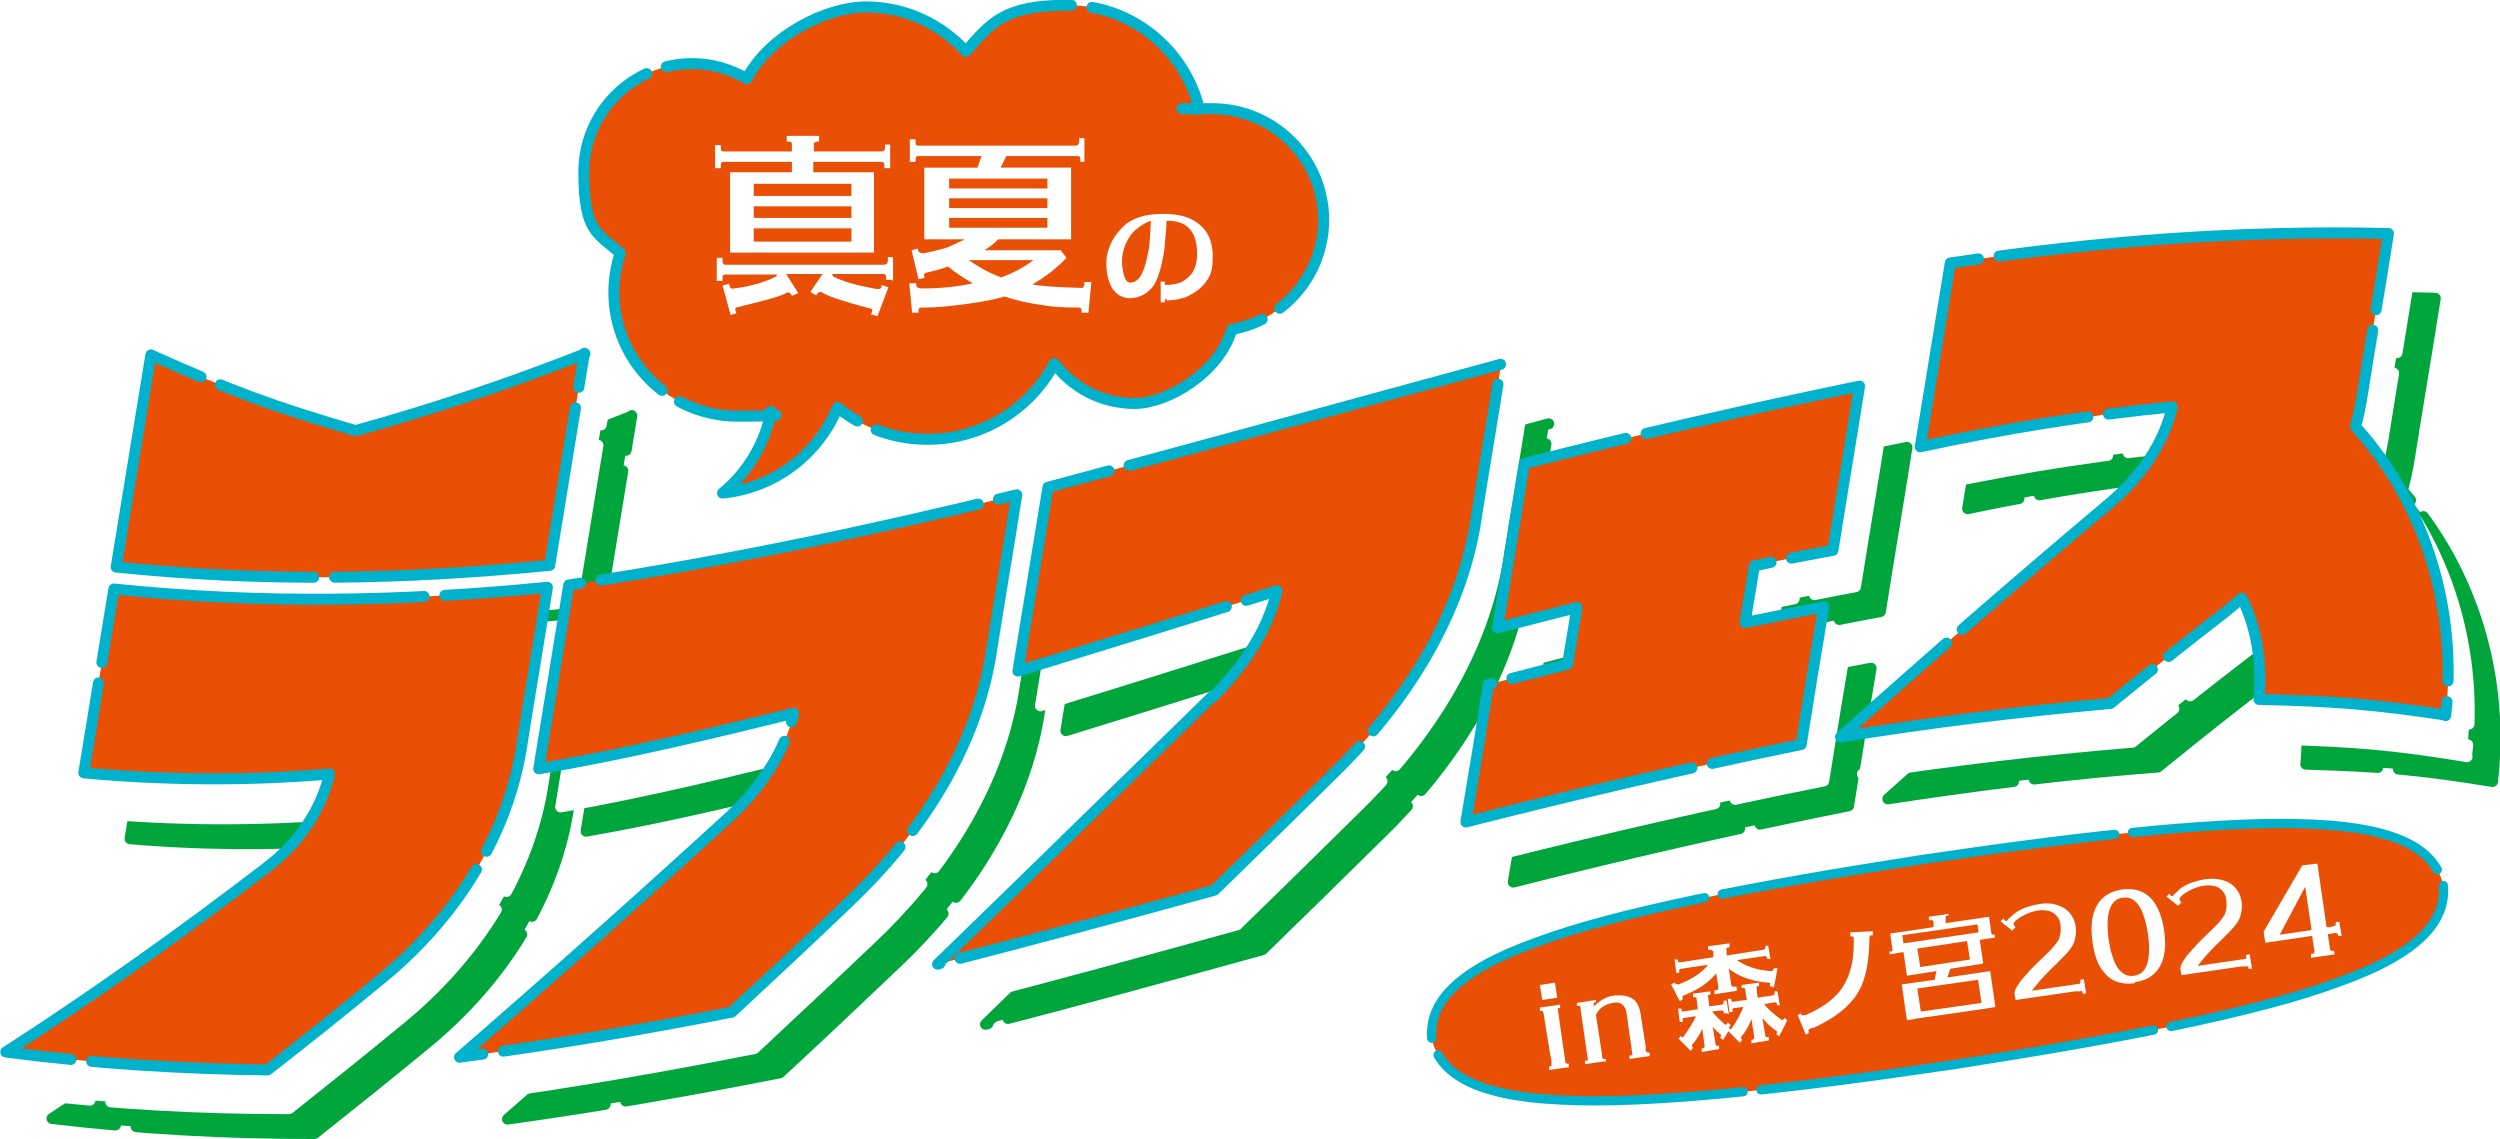
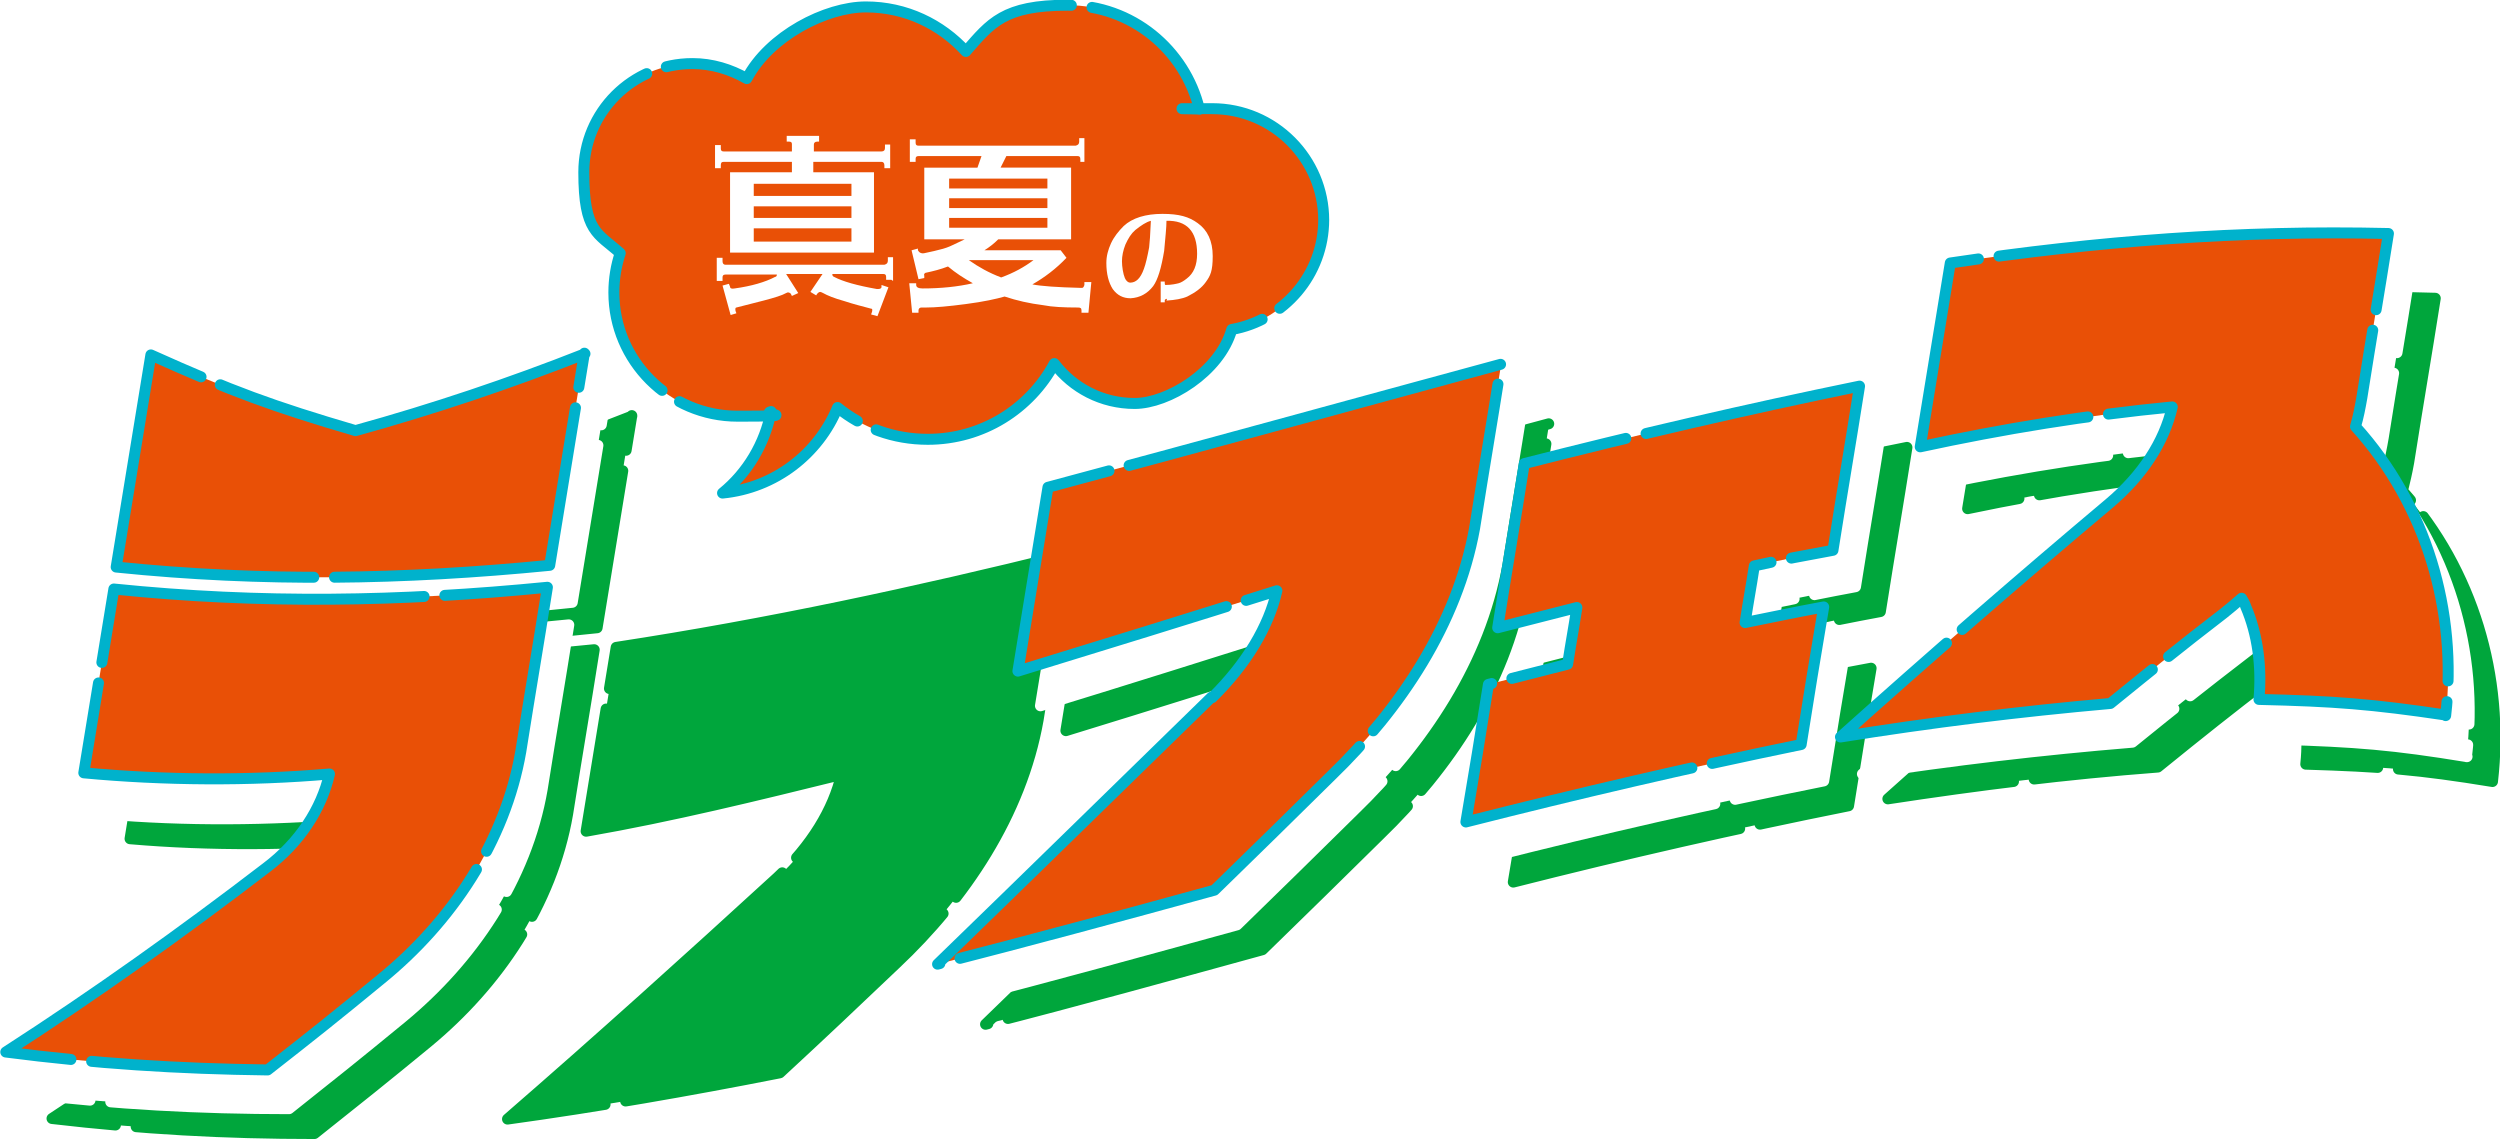
<svg xmlns="http://www.w3.org/2000/svg" id="_レイヤー_1" data-name="レイヤー 1" version="1.1" viewBox="0 0 432.5 197.1">
  <defs>
    <style>
      .cls-1 {
        stroke: #fff;
      }

      .cls-1, .cls-2, .cls-3, .cls-4, .cls-5 {
        stroke-linecap: round;
        stroke-linejoin: round;
      }

      .cls-1, .cls-3, .cls-5 {
        stroke-dasharray: 0 0 0 0 0 0 66.6 3.6 80.9 3.6 64.9 3.6;
        stroke-width: 1.9px;
      }

      .cls-1, .cls-6 {
        fill: #fff;
      }

      .cls-7 {
        filter: url(#drop-shadow-2);
      }

      .cls-8 {
        filter: url(#drop-shadow-1);
      }

      .cls-2 {
        stroke-dasharray: 0 0 0 0 0 0 56.5 3.1 68.7 3.1 55.1 3.1;
        stroke-width: 1.6px;
      }

      .cls-2, .cls-3, .cls-4 {
        stroke: #00b2cc;
      }

      .cls-2, .cls-3, .cls-9 {
        fill: #e95006;
      }

      .cls-4 {
        fill: none;
        stroke-dasharray: 0 0 0 0 0 0 65.7 3.6 79.9 3.6 64.1 3.6;
        stroke-width: 1.9px;
      }

      .cls-9, .cls-6 {
        stroke-width: 0px;
      }

      .cls-5 {
        fill: #00a63c;
        stroke: #00a63c;
      }
    </style>
    <filter id="drop-shadow-1" filterUnits="userSpaceOnUse">
      <feOffset dx=".6" dy=".6" />
      <feGaussianBlur result="blur" stdDeviation="0" />
      <feFlood flood-color="#fff" flood-opacity="1" />
      <feComposite in2="blur" operator="in" />
      <feComposite in="SourceGraphic" />
    </filter>
    <filter id="drop-shadow-2" filterUnits="userSpaceOnUse">
      <feOffset dx=".6" dy=".6" />
      <feGaussianBlur result="blur-2" stdDeviation="0" />
      <feFlood flood-color="#fff" flood-opacity="1" />
      <feComposite in2="blur-2" operator="in" />
      <feComposite in="SourceGraphic" />
    </filter>
  </defs>
  <g>
    <path class="cls-9" d="M229,38.1c0-10.6-8.6-19.3-19.3-19.3s-1.5,0-2.2.1c-2.5-10.3-11.7-18-22.8-18s-13.3,3.1-17.6,8c-4.3-4.7-10.4-7.7-17.3-7.7s-16.7,5-20.6,12.4c-2.8-1.6-6-2.6-9.4-2.6-10.4,0-18.8,8.4-18.8,18.8s2.4,10.5,6.3,14c-.7,2.1-1.1,4.4-1.1,6.8,0,11.8,9.6,21.4,21.4,21.4s3.9-.3,5.8-.8c-1.1,5.6-4.1,10.6-8.4,14.1,9.1-.9,16.6-6.8,19.9-14.8,4.3,3.5,9.7,5.5,15.6,5.5,9.5,0,17.7-5.3,21.9-13.1,3.2,4.2,8.2,6.9,13.9,6.9s14.7-5.4,16.8-12.8c9-1.6,15.9-9.5,15.9-19Z" />
    <path class="cls-4" d="M229,38.1c0-10.6-8.6-19.3-19.3-19.3s-1.5,0-2.2.1c-2.5-10.3-11.7-18-22.8-18s-13.3,3.1-17.6,8c-4.3-4.7-10.4-7.7-17.3-7.7s-16.7,5-20.6,12.4c-2.8-1.6-6-2.6-9.4-2.6-10.4,0-18.8,8.4-18.8,18.8s2.4,10.5,6.3,14c-.7,2.1-1.1,4.4-1.1,6.8,0,11.8,9.6,21.4,21.4,21.4s3.9-.3,5.8-.8c-1.1,5.6-4.1,10.6-8.4,14.1,9.1-.9,16.6-6.8,19.9-14.8,4.3,3.5,9.7,5.5,15.6,5.5,9.5,0,17.7-5.3,21.9-13.1,3.2,4.2,8.2,6.9,13.9,6.9s14.7-5.4,16.8-12.8c9-1.6,15.9-9.5,15.9-19Z" />
  </g>
  <g class="cls-8">
    <g>
      <path class="cls-6" d="M153.3,28.5h-.9v-.5c0-.4-.2-.6-.5-.6h-11.8v1.8h10.5v13.9h-24.9v-13.9h10.7v-1.8h-11.8c-.4,0-.5.2-.5.6v.5h-1v-4s1,0,1,0v.6c0,.4.2.5.5.5h11.8v-1.3c0-.3-.2-.4-.5-.4h-.4v-1h5.6v1h-.3c-.4,0-.6.2-.6.5v1.2h11.7c.4,0,.6-.2.6-.6v-.6h.9v4.1ZM153.6,47.8h-.9v-.5c0-.4-.2-.5-.5-.5h-8.8c0,.2,0,.4.3.5,1.5.8,4,1.5,7.4,2.1.4,0,.7,0,.8-.3v-.4c0,0,1.2.4,1.2.4l-1.9,5-1.1-.3c.1-.3.2-.5.2-.7s0-.3-.2-.3c-1.5-.4-3.1-.8-4.6-1.3-1.8-.5-3-1-3.7-1.4-.2-.1-.4-.2-.5-.2-.2,0-.5.2-.7.6l-1-.6,2.1-3.1h-6.3l2.1,3.3-1.1.5-.2-.4c-.2-.2-.5-.3-.8-.1-.7.4-2,.8-3.9,1.3-1.5.4-3.1.8-4.7,1.2-.2,0-.3.4,0,1l-1,.3-1.4-5.1,1.1-.3.2.5c0,.3.3.4.8.3,2.9-.4,5.3-1.1,7-2,.2,0,.3-.2.3-.4h-8.9c-.4,0-.5.2-.5.5v.6h-1v-4s1,0,1,0v.6c0,.4.2.6.5.6h27.5c.4-.1.6-.3.6-.7v-.6h.9v4.1ZM146.7,31.2h-16.9v2.1h16.9v-2.1ZM146.7,35.1h-16.9v2h16.9v-2ZM146.7,38.9h-16.9v2.3h16.9v-2.3Z" />
      <path class="cls-6" d="M187.2,27.4h-.9v-.5c0-.4-.2-.5-.5-.5h-12.3l-1,2h12.2v12.4h-12.6c-.8.8-1.6,1.4-2.4,1.9h13.2l1,1.3c-1.8,1.9-3.8,3.4-5.9,4.6,1.5.3,4.3.5,8.3.6h.3c.2,0,.3-.2.4-.5v-.5h1.2l-.5,5.3h-1.2v-.4c0-.4-.2-.5-.6-.5-2.5,0-4.5-.1-6-.4-2.4-.3-4.6-.8-6.7-1.5-1.4.4-3.6.9-6.7,1.3-3,.4-5.3.6-6.9.6h-.8c-.3,0-.5.2-.5.5v.4h-1.1c0,0-.5-5.1-.5-5.1h1.2c0,0,0,.3,0,.3,0,.4.4.6,1.1.6,3.2,0,6.1-.3,8.7-.9-1.6-.9-3-1.8-4.3-2.9-1.3.5-2.5.8-3.9,1.1-.2.1-.3.3-.2.5v.4c0,0-1,.2-1,.2l-1.2-5,1.1-.3v.3c.2.4.6.6,1.1.5,1.4-.3,2.3-.5,2.6-.6.9-.2,1.7-.5,2.3-.8.5-.2,1.2-.6,2.1-1h-7v-12.4h9.2l.7-2h-10.9c-.4,0-.5.2-.5.5v.5h-1v-3.9s1,0,1,0v.6c0,.4.2.5.5.5h27.2c.4-.1.6-.3.6-.7v-.6h.9v4.1ZM163.6,32h17c0,0,0-1.7,0-1.7h-17c0,0,0,1.7,0,1.7ZM163.6,35.4h17c0,0,0-1.7,0-1.7h-17c0,0,0,1.7,0,1.7ZM180.6,37.1h-17c0,0,0,1.7,0,1.7h17c0,0,0-1.7,0-1.7ZM172.6,47.4c2.2-.8,4-1.8,5.6-3h-11.2c1.7,1.2,3.5,2.2,5.6,3Z" />
      <path class="cls-6" d="M201.3,51.1c-.2,0-.4.1-.4.3v.3h-.7s0-3.6,0-3.6h.7s0,.2,0,.2c0,.2,0,.3.1.4,1.1,0,1.9-.2,2.3-.3.4-.1.9-.4,1.4-.8,1.2-.9,1.8-2.3,1.8-4.3,0-3.9-1.8-5.8-5.3-5.7,0,1.2-.2,2.9-.4,5.2-.5,3-1.1,5-1.9,6.1-1,1.3-2.3,2-3.9,2.1-1.3,0-2.3-.5-3.1-1.6-.7-1.1-1.1-2.6-1.1-4.5,0-1.2.3-2.3.8-3.4.5-1.1,1.3-2.1,2.2-3,1.5-1.4,3.8-2.1,6.7-2.1s4.6.5,6.1,1.6c1.7,1.2,2.6,3.1,2.6,5.7s-.4,3.4-1.2,4.5c-.7,1-1.8,1.8-3.2,2.5-.9.4-2.1.6-3.6.7ZM198.5,37.6c-.8.2-1.7.8-2.7,1.6-.7.6-1.2,1.4-1.7,2.5-.4,1-.6,2-.6,2.9s.2,2.2.5,2.9c.2.5.6.8.9.8,1,0,1.8-.7,2.4-2.4.3-.8.6-2.1.9-3.7.1-.8.2-2.3.3-4.6Z" />
    </g>
  </g>
  <g>
    <path class="cls-5" d="M145.5,134c-14.6,3.6-29.2,7.2-44.1,9.8,2.1-12.7,3.1-19.1,5.2-31.8,26.2-4,51.8-9.5,77.6-15.9-1.8,11.4-2.8,17-4.6,28.4,0,0,0,0,0,0-2.9,16.4-12.7,31-24.6,42.2-8.1,7.7-12.1,11.5-20.1,18.9-15.7,3.1-31.2,5.8-47.1,8,15.8-13.7,31.3-27.7,46.7-41.8,5.8-5.4,9.7-11.7,11.1-17.9ZM217.9,131c-15.8,15.5-31.6,30.9-47.4,46.2,16-4.1,31.9-8.5,47.9-12.9,8.1-7.9,12.2-11.9,20.3-19.9,11.9-11.5,21.7-26.1,24.7-42.7,0,0,0,0,0,0,1.8-11.4,2.8-17,4.6-28.4-26.2,7-52.3,14.3-78.4,21.3-2.1,12.7-3.1,19.1-5.2,31.8,15-4.6,29.9-9.3,44.8-14-1.4,6.2-5.3,12.7-11.2,18.5ZM109.3,72c-12.9,5.1-26.3,9.8-39.7,13.6-14.3-4.1-21.4-6.6-35.4-12.8-2.4,14.7-3.6,22-6,36.7,25.5,2.4,49.7,1.8,75.1-.9,2.4-14.7,3.6-22,6-36.7ZM54.2,161.2c-14.6,11.3-29.7,22.2-45.2,32.3,15.4,1.8,29.8,2.6,45.4,2.6,7.8-6.2,11.7-9.3,19.6-15.8,12.1-10,21.5-23.8,24.2-39.5,0,0,0,0,0,0,1.8-11.4,2.8-17,4.6-28.4-25.4,2.6-49.7,3.2-75.1.9-2.1,12.7-3.1,19.1-5.2,31.8,13.9,1.2,28.6,1.1,42.5-.1-1.4,6.1-5.2,11.9-10.9,16.3ZM325.3,105.8c1.8-11.4,2.8-17,4.6-28.4-19.5,3.9-38.7,8.3-58,13.2-1.8,11.4-2.8,17-4.6,28.4,5.5-1.4,8.2-2.1,13.7-3.5-.6,3.9-1,5.9-1.6,9.8-5.5,1.4-8.2,2.1-13.7,3.5-1.5,9.5-2.3,14.3-3.9,23.8,19.3-4.9,38.5-9.3,58-13.2,1.5-9.5,2.3-14.3,3.9-23.8-5.4,1-8.1,1.5-13.6,2.7.6-3.9,1-5.9,1.6-9.8,5.4-1.1,8.2-1.7,13.6-2.7ZM415.6,85c.4-1.6.8-3.3,1.1-5,0,0,0,0,0,0,1.8-11.4,2.8-17,4.6-28.4-25.7-.8-50.3.9-75.7,4.6-2.1,12.7-3.1,19.1-5.2,31.8,14.3-3,29.1-5.3,43.6-6.6-1.4,6.1-5.2,11.9-10.9,16.6-15.7,13.1-31.2,26.5-46.5,40.2,15.7-2.4,30.9-4.3,46.7-5.5,7.9-6.4,11.8-9.5,19.6-15.5,1.1-.8,2.1-1.7,3.1-2.5.3.6.5,1.1.7,1.4,2,4.9,2.8,10.5,2.2,16.1,13,.4,19.5.9,32.3,3,2.1-18.1-3.4-36.6-15.5-50.2Z" />
    <g>
-       <path class="cls-1" d="M130.1,147.6c-15.4,14.1-31,28.1-46.7,41.8,15.9-2.2,31.4-4.9,47.1-8,8-7.5,12.1-11.3,20.1-18.9,12-11.3,21.7-25.8,24.6-42.2,0,0,0,0,0,0,1.8-11.4,2.8-17,4.6-28.4-25.7,6.4-51.4,11.9-77.6,15.9-2.1,12.7-3.1,19.1-5.2,31.8,14.9-2.6,29.5-6.2,44.1-9.8-1.4,6.2-5.3,12.5-11.1,17.9Z" />
      <path class="cls-1" d="M213.5,126.7c-15.8,15.5-31.6,30.9-47.4,46.2,16-4.1,31.9-8.5,47.9-12.9,8.1-7.9,12.2-11.9,20.3-19.9,11.9-11.5,21.7-26.1,24.7-42.7,0,0,0,0,0,0,1.8-11.4,2.8-17,4.6-28.4-26.2,7-52.3,14.3-78.4,21.3-2.1,12.7-3.1,19.1-5.2,31.8,15-4.6,29.9-9.3,44.8-14-1.4,6.2-5.3,12.7-11.2,18.5Z" />
      <path class="cls-1" d="M105,67.6c-12.9,5.1-26.3,9.8-39.7,13.6-14.3-4.1-21.4-6.6-35.4-12.8-2.4,14.7-3.6,22-6,36.7,25.5,2.4,49.7,1.8,75.1-.9,2.4-14.7,3.6-22,6-36.7Z" />
      <path class="cls-1" d="M49.8,156.9c-14.6,11.3-29.7,22.2-45.2,32.3,15.4,1.8,29.8,2.6,45.4,2.6,7.8-6.2,11.7-9.3,19.6-15.8,12.1-10,21.5-23.8,24.2-39.5,0,0,0,0,0,0,1.8-11.4,2.8-17,4.6-28.4-25.4,2.6-49.7,3.2-75.1.9-2.1,12.7-3.1,19.1-5.2,31.8,13.9,1.2,28.6,1.1,42.5-.1-1.4,6.1-5.2,11.9-10.9,16.3Z" />
      <path class="cls-1" d="M321,101.5c1.8-11.4,2.8-17,4.6-28.4-19.5,3.9-38.7,8.3-58,13.2-1.8,11.4-2.8,17-4.6,28.4,5.5-1.4,8.2-2.1,13.7-3.5-.6,3.9-1,5.9-1.6,9.8-5.5,1.4-8.2,2.1-13.7,3.5-1.5,9.5-2.3,14.3-3.9,23.8,19.3-4.9,38.5-9.3,58-13.2,1.5-9.5,2.3-14.3,3.9-23.8-5.4,1-8.1,1.5-13.6,2.7.6-3.9,1-5.9,1.6-9.8,5.4-1.1,8.2-1.7,13.6-2.7Z" />
      <path class="cls-1" d="M426.8,130.9c-12.8-2.1-19.2-2.6-32.3-3,.5-5.7-.2-11.2-2.2-16.1-.1-.4-.4-.9-.7-1.4-1,.9-2,1.7-3.1,2.5-7.8,6-11.7,9.1-19.6,15.5-15.8,1.3-31,3.1-46.7,5.5,15.3-13.6,30.7-27,46.5-40.2,5.7-4.7,9.5-10.5,10.9-16.6-14.5,1.3-29.3,3.6-43.6,6.6,2.1-12.7,3.1-19.1,5.2-31.8,25.4-3.6,50.1-5.4,75.7-4.6-1.8,11.4-2.8,17-4.6,28.4,0,0,0,0,0,0-.3,1.7-.6,3.3-1.1,5,12.2,13.6,17.7,32.1,15.5,50.2Z" />
    </g>
-     <path class="cls-2" d="M422.7,153.2c.5,5.9-3.8,11.6-18.1,16.7-13.9,5.2-37.7,9.8-66.7,14.3-29,4.3-53.1,6.9-67.9,6.1-15.2-.7-21-4.8-22.3-10.6-.5-5.9,3.8-11.6,18.1-16.7,13.9-5.2,37.7-9.8,66.7-14.3,29-4.3,53.1-6.9,67.9-6.1,15.2.7,21,4.8,22.3,10.6Z" />
+     <path class="cls-2" d="M422.7,153.2Z" />
    <g class="cls-7">
      <g>
        <path class="cls-6" d="M266.2,172.4l-.4-2.6,2.6-.4.4,2.6-2.6.4ZM271,184l-3.6.5v-.6c0,0,.2,0,.2,0,.2,0,.2-.1.2-.3v-.8c-.1,0-1.4-8.3-1.4-8.3,0-.1-.1-.2-.3-.2h-.3s0-.6,0-.6l3.5-.5v.6c0,0-.2,0-.2,0-.1,0-.2,0-.2.2l1.3,9.1c0,.2.1.3.3.3h.3s0,.6,0,.6Z" />
        <path class="cls-6" d="M277.1,183l-3.5.5v-.6c0,0,.3,0,.3,0,.1,0,.2,0,.2-.2l-1.2-8.3h0s-.1-.8-.1-.8c0-.2-.1-.2-.3-.2h-.3s0-.5,0-.5l3.3-.5v.4c0,0-.2,0-.2,0-.2,0-.2.1-.2.3v.4c1.1-1,2.1-1.6,3.1-1.8,1.7-.3,3,0,3.8.6.7.5,1.1,1.5,1.3,3l.8,5.1v.8c.2.2.3.3.4.3h.3s0,.6,0,.6l-3.5.5v-.6c0,0,.3,0,.3,0,.1,0,.2,0,.2-.2l-1-7.1c-.2-1.4-1-2.1-2.4-1.8-.7.1-1.4.4-1.9.8-.5.4-.8.8-1,1.3l1,6.5h0s.1.8.1.8c0,.2.1.3.3.3h.3s0,.6,0,.6Z" />
        <path class="cls-6" d="M305.6,165.3h-.5c0,0,0-.2,0-.2,0-.2-.2-.3-.4-.3l-4.8.7c1.4,1,3.3,1.7,5.8,1.9,0,0,.1,0,.2,0,.1,0,.3-.2.4-.5h.6c0,.1-.6,3.3-.6,3.3l-.7-.2v-.3c.1-.2,0-.3-.3-.3-2.7-.2-5-1-6.8-2.4l.4,2.8c0,.2.2.3.5.3h.4s.1.7.1.7l-3.9.6v-.7c-.1,0,.3,0,.3,0,.3,0,.4-.2.4-.4l-.4-2.5c-1.4,1.7-3.3,2.9-5.6,3.8-.2,0-.3.2-.2.5v.2c0,0-.5.3-.5.3l-1.5-2.9.6-.3c.2.2.3.3.5.3,0,0,.1,0,.2,0,2.4-.9,4.1-2.1,5.1-3.4l-4.7.7c-.2,0-.3.1-.3.4v.3s-.5,0-.5,0l-.3-2.3h.6c0,0,0,.2,0,.2,0,.2.1.3.3.3l5.8-.9v-1c-.2-.2-.3-.3-.6-.3h-.3s0-.6,0-.6l3.7-.5v.7c0,0-.2,0-.2,0-.1,0-.2,0-.3.2s-.1.2,0,.3v.9c.1,0,6.4-1,6.4-1,.2,0,.3-.2.3-.4v-.3c0,0,.5,0,.5,0l.4,2.4ZM298.1,174.7h-.5c0,0,0-.2,0-.2,0-.2-.2-.3-.4-.3l-1.6.2c.7.9,1.5,1.6,2.3,2.3.1,0,.2,0,.4-.4l.5.4-.3.5h0c.1.2.2.3.4.2.9-1.2,1.6-2.5,2.1-3.8l-1.6.2c-.2,0-.3.1-.3.4v.3s-.5,0-.5,0l-.3-2.3h.6c0,0,0,.2,0,.2,0,.2.1.3.3.3.3,0,1.1-.2,2.4-.3l-.3-1.9c0-.1-.1-.2-.3-.2h-.3s0-.5,0-.5l3-.4v.6c0,0-.2,0-.2,0-.2,0-.2.1-.2.3,0,.1,0,.7.2,1.7l2.6-.4c.2,0,.3-.2.3-.4v-.3c0,0,.5,0,.5,0l.4,2.4h-.5c0,0,0-.2,0-.2,0-.2-.1-.3-.3-.3l-1.9.3c.7.9,1.7,1.8,3.1,2.8.1,0,.3-.1.4-.4l.5.4-1.4,2.8-.5-.4c.1-.2.2-.4.2-.4,0,0,0,0,0,0-1-.7-1.9-1.5-2.6-2.4l.5,3.1c0,.2.2.3.6.2v.6c0,0-3,.5-3,.5v-.6c.3,0,.5-.2.5-.4l-.5-3.2c-.4,1.1-1,2.2-1.8,3.1,0,.1,0,.3.2.5l-.4.5-2-2-.9,1.5-.5-.4c.1-.2.2-.4.2-.4,0,0,0,0,0,0-.6-.5-1.1-1-1.5-1.5l.5,3.1c0,.2.2.3.6.2v.6c0,0-3,.5-3,.5v-.6c.3,0,.5-.2.5-.4l-.4-3c-.4.9-1,1.9-1.8,2.8,0,.1,0,.3.2.5l-.4.5-2.1-2.1.4-.5h0c.1.2.2.3.4.2,1-1.4,1.8-2.6,2.2-3.6l-2,.3c-.2,0-.3.1-.3.4v.3s-.5,0-.5,0l-.3-2.3h.6c0,0,0,.2,0,.2,0,.2.1.3.3.3l2.5-.4c0,0,0-.1,0-.2l-.2-1.7c0-.1-.1-.2-.3-.2h-.3s0-.6,0-.6l3-.4v.6c0,0-.2,0-.2,0-.2,0-.2.1-.2.3l.2,1.7,2.2-.3c.2,0,.3-.2.3-.4v-.3c0,0,.5,0,.5,0l.4,2.4Z" />
        <path class="cls-6" d="M313,177.2l-.5.2c-.2.1-.3.2-.2.4v.3c.1,0-.5.3-.5.3l-1.4-3.4.6-.3v.2c.2.2.4.2.6.1h.2c3.2-1.4,5.4-3.1,6.6-5.2,1.2-2,1.7-4.4,1.7-7.3h0s0-.7,0-.7c0-.3-.1-.4-.3-.4h-.3v-.7s3.9-.2,3.9-.2v.7s-.3,0-.3,0c-.1,0-.2.1-.3.3,0,3.3-.4,6.1-1.3,8.3-1.2,2.8-3.6,5-7.1,6.8-.4.2-.8.4-1.2.6Z" />
        <path class="cls-6" d="M336.5,157.8h-.3c-.2,0-.2.2-.2.4v.9c.1,0,7.5-1.1,7.5-1.1l.4,2.8c0,.2.1.3.3.3h.3s0,.5,0,.5l-2.6.4.6,4.1-5.7.9-.5,1.5,7.4-1.1.9,6.2-2.4.4-10.5,1.5-2.4.4-.9-6.2,5.7-.8.3-1.5-5.1.8-.6-4.1-2.4.4v-.5c0,0,.3,0,.3,0,.2,0,.2-.1.2-.3l-.4-2.8,7.5-1.1v-1c-.2-.2-.3-.3-.4-.2h-.4c0,0,0-.6,0-.6l3.4-.5v.6ZM341.6,159.3l-13.1,1.9.2,1.4,13-1.9-.2-1.4ZM339.7,162.2l-8.6,1.3.5,3.2,8.6-1.3-.5-3.2ZM331.7,174.4l10.5-1.5-.6-4-10.5,1.5.6,4Z" />
        <path class="cls-6" d="M347.8,159.1c0,.2,0,.3,0,.4l.3.3-.6.6-2-1.6.5-.5.2.3c.2.2.3.2.5,0,.1-.2.3-.4.6-.6,1-1.1,2.6-1.8,4.9-2.2,1.6-.3,3,0,4.1.6,1.1.6,1.8,1.6,2.1,2.8.2.8.2,1.7,0,2.5-.1.7-.5,1.5-1.1,2.2-.4.5-1.1,1.2-2.2,2.3-1.6,1.5-3,3-4.2,4.6l8.2-1.2c.2,0,.3-.2.2-.4v-.3s.6-.1.6-.1l.4,2.5h-.6c0-.1,0-.3-.1-.4,0,0-.2-.1-.4,0h-.8c0,.1,0,0,0,0l-10.3,1.5-.2-1.1c0-.8.9-2.1,2.4-3.7.6-.7,1.7-1.8,3.3-3.3.9-.9,1.5-1.6,1.8-2.1.3-.4.4-1,.5-1.6,0-.6,0-1.2-.1-1.6-.2-.8-.7-1.4-1.4-1.8-.6-.3-1.4-.4-2.3-.3-.8.1-1.7.4-2.5.8-1,.5-1.6,1-2,1.6Z" />
        <path class="cls-6" d="M368.7,169.5c-2.3.3-4.1-.3-5.4-2-1-1.2-1.6-2.9-1.9-5.2-.3-2.2-.2-4,.4-5.5.8-2,2.3-3.1,4.6-3.5,4.1-.6,6.6,1.8,7.4,7.1.3,2.2.2,4-.4,5.5-.8,1.9-2.3,3.1-4.6,3.4ZM366.6,154.7c-2.2.3-3,2.8-2.4,7.3.3,2,.8,3.5,1.4,4.6.8,1.2,1.7,1.8,3,1.6,2.2-.3,3-2.7,2.4-7.2-.7-4.5-2.1-6.6-4.3-6.3Z" />
        <path class="cls-6" d="M376.5,154.8c0,.2,0,.3,0,.4l.3.3-.6.6-2-1.6.5-.5.2.3c.2.2.3.2.5,0,.1-.1.3-.4.6-.6,1-1.1,2.6-1.8,4.9-2.2,1.6-.2,3,0,4.1.6,1.1.6,1.8,1.6,2.1,2.8.2.8.2,1.7,0,2.5-.1.7-.5,1.5-1.1,2.2-.4.5-1.1,1.2-2.2,2.3-1.6,1.5-3,3-4.2,4.6l8.2-1.2c.2,0,.3-.2.2-.4v-.3s.6-.1.6-.1l.4,2.5h-.6c0-.1,0-.3-.1-.4,0,0-.2-.1-.4,0h-.8c0,.1,0,0,0,0l-10.3,1.5-.2-1.1c0-.8.9-2.1,2.4-3.7.6-.7,1.7-1.8,3.3-3.3.9-.9,1.5-1.6,1.8-2.1.3-.4.4-1,.5-1.6,0-.6,0-1.2-.1-1.6-.2-.8-.7-1.4-1.4-1.8-.6-.3-1.4-.4-2.3-.3-.8.1-1.7.4-2.5.8-1,.5-1.6,1-2,1.6Z" />
        <path class="cls-6" d="M403.3,164.5l-4.1.6v-.7c-.1,0,.3,0,.3,0,.2,0,.3-.2.3-.4l-.4-2.7-8.1,1.2-.3-1.9,6.7-11.5,2.6-.3,1.6,11h.6c0,0,.7-.2.7-.2.2,0,.3-.2.3-.4v-.3s.6,0,.6,0l.4,2.4h-.6c0-.3-.2-.5-.4-.5l-1.4.2.4,2.6c0,.2.2.3.4.3h.3s.1.7.1.7ZM399.3,160.3l-1.1-7.5-4.4,8.3,5.5-.8Z" />
      </g>
    </g>
    <g>
-       <path class="cls-3" d="M126.2,141.3c-15.4,14.1-30.9,27.9-46.7,41.6,15.9-2.1,31.3-4.7,47.1-7.8,8-7.5,12.1-11.2,20.1-18.9,12-11.3,21.7-25.8,24.6-42.2,0,0,0,0,0,0,1.8-11.4,2.8-17,4.6-28.4-25.7,6.3-51.3,11.7-77.5,15.6-2.1,12.7-3.1,19.1-5.2,31.8,14.9-2.5,29.4-6,44.1-9.6-1.4,6.2-5.3,12.5-11.1,17.9Z" />
      <path class="cls-3" d="M209.6,120.6c-15.8,15.4-31.5,30.8-47.4,46.2,16-4.1,31.9-8.4,47.9-12.8,8.1-7.9,12.2-11.9,20.3-19.9,11.9-11.5,21.7-26.2,24.7-42.7,0,0,0,0,0,0,1.8-11.4,2.8-17,4.6-28.4-26.2,7.1-52.2,14.3-78.4,21.3-2.1,12.7-3.1,19.1-5.2,31.8,15-4.6,29.9-9.2,44.8-13.9-1.4,6.2-5.3,12.7-11.2,18.5Z" />
      <path class="cls-3" d="M101.2,61.2c-12.9,5.1-26.3,9.6-39.7,13.3-14.3-4.2-21.4-6.8-35.4-13.1-2.4,14.7-3.6,22-6,36.7,25.4,2.6,49.6,2.2,75-.3,2.4-14.7,3.6-22,6-36.7Z" />
      <path class="cls-3" d="M46.1,150.1c-14.6,11.2-29.6,21.9-45.1,31.9,15.4,2,29.8,2.9,45.3,3.1,7.8-6.1,11.7-9.2,19.6-15.7,12.2-9.9,21.5-23.8,24.2-39.4,0,0,0,0,0,0,1.8-11.4,2.8-17,4.6-28.4-25.4,2.5-49.6,2.9-75,.3-2.1,12.7-3.1,19.1-5.2,31.8,13.9,1.3,28.6,1.4,42.5.2-1.4,6.1-5.2,11.9-10.9,16.2Z" />
      <path class="cls-3" d="M317.1,95.2c1.8-11.4,2.8-17,4.6-28.4-19.5,4-38.8,8.5-58,13.4-1.8,11.4-2.8,17-4.6,28.4,5.5-1.4,8.2-2.1,13.7-3.5-.6,3.9-1,5.9-1.6,9.8-5.5,1.4-8.2,2.1-13.7,3.5-1.5,9.5-2.3,14.3-3.9,23.8,19.3-4.9,38.5-9.4,58-13.4,1.5-9.5,2.3-14.3,3.9-23.8-5.4,1-8.1,1.6-13.6,2.7.6-3.9,1-5.9,1.6-9.8,5.4-1.2,8.2-1.7,13.6-2.7Z" />
      <path class="cls-3" d="M423.1,123.7c-12.8-1.9-19.3-2.4-32.3-2.7.5-5.7-.2-11.2-2.3-16.1-.1-.4-.4-.9-.7-1.4-1,.9-2,1.7-3.1,2.6-7.8,6-11.7,9.2-19.6,15.6-15.8,1.4-31.1,3.3-46.7,5.8,15.3-13.7,30.8-27.2,46.5-40.4,5.7-4.8,9.5-10.6,10.9-16.7-14.6,1.4-29.3,3.8-43.6,6.9,2.1-12.7,3.1-19.1,5.2-31.8,25.5-3.8,50.1-5.7,75.8-5.1-1.8,11.4-2.8,17-4.6,28.4,0,0,0,0,0,0-.3,1.7-.6,3.3-1.1,5,12.2,13.5,17.7,31.9,15.6,50Z" />
    </g>
  </g>
</svg>